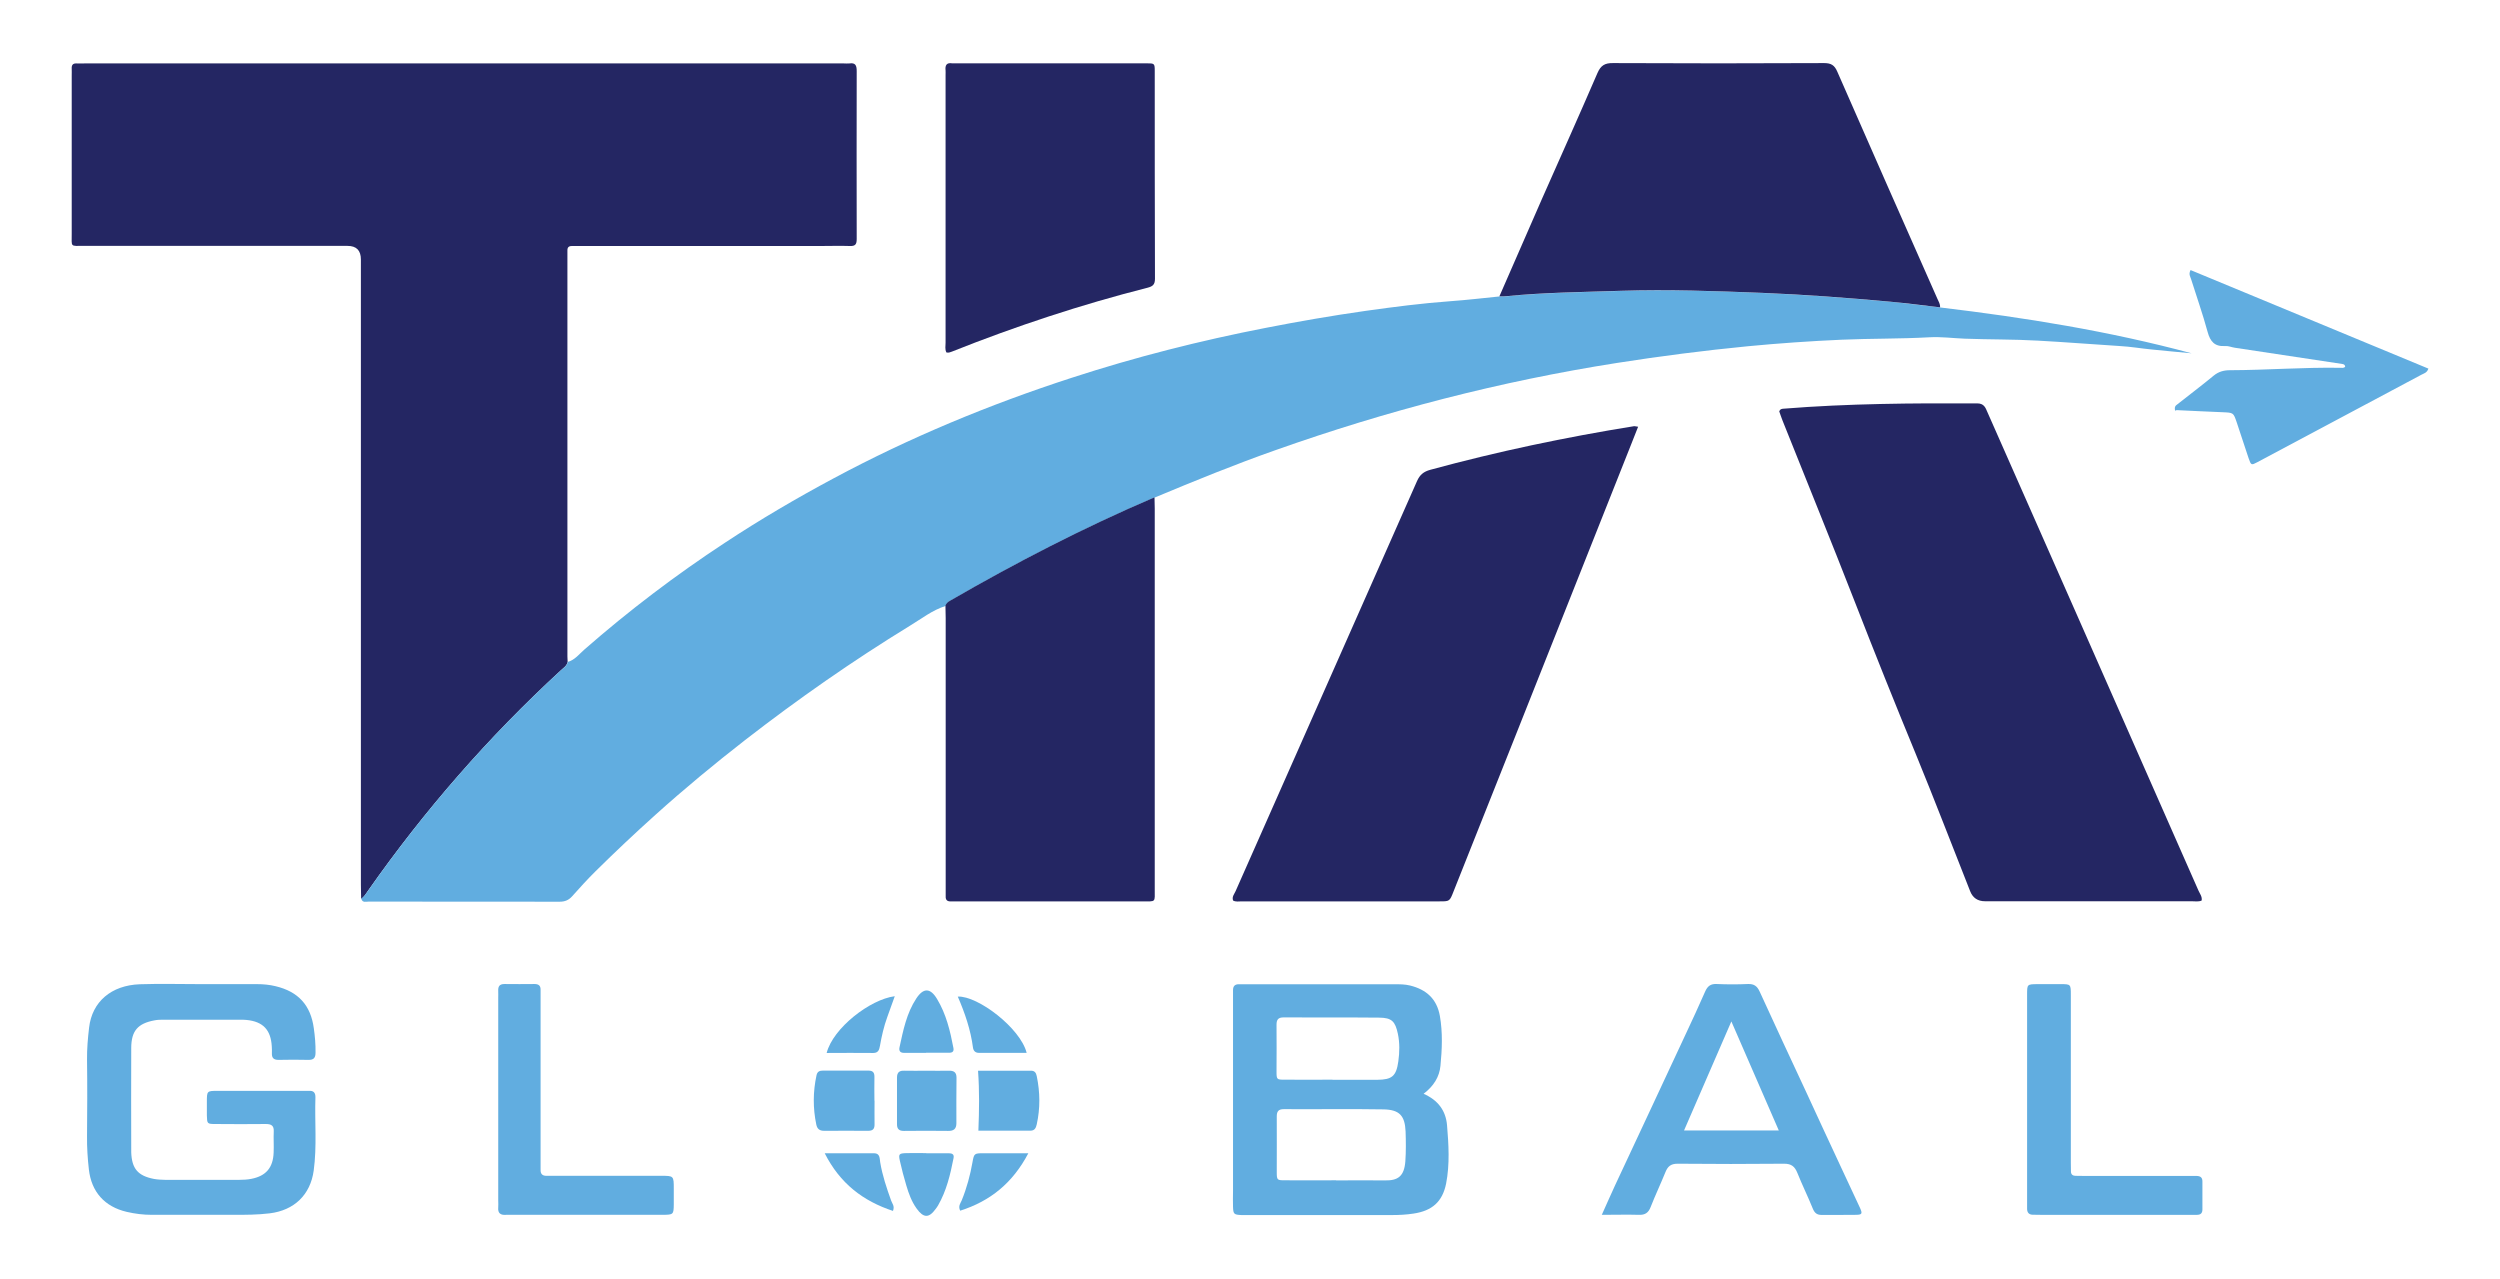
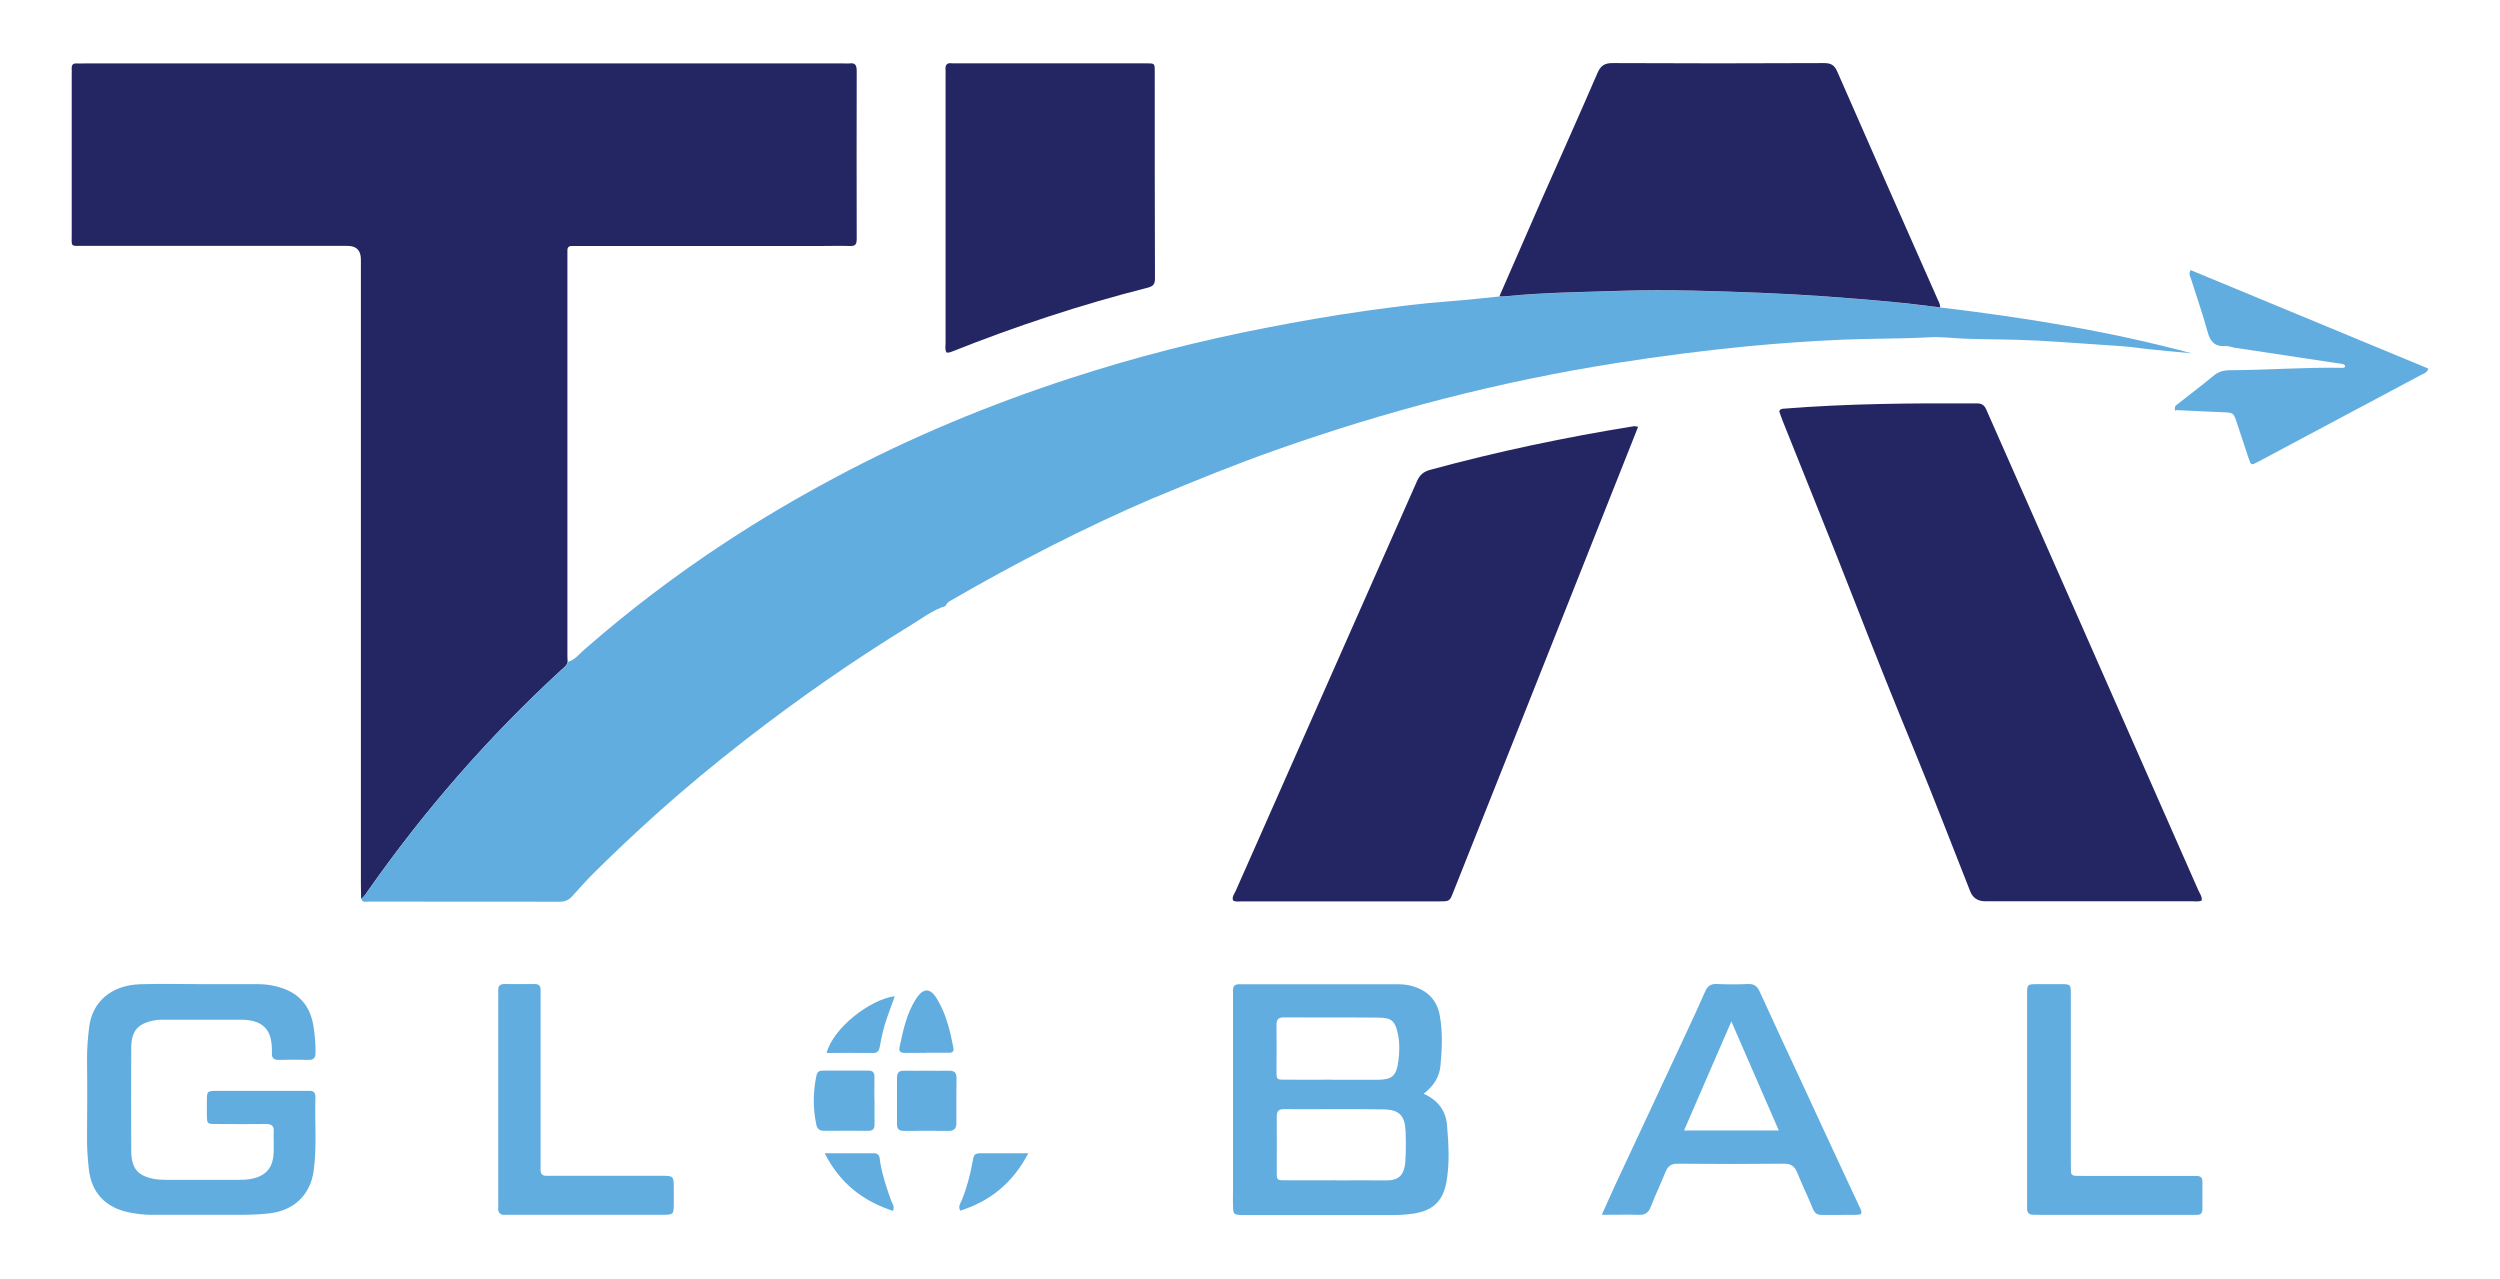
<svg xmlns="http://www.w3.org/2000/svg" id="Layer_1" data-name="Layer 1" viewBox="0 0 217.17 111.1">
  <defs>
    <style> .cls-1 { fill: #61ade0; } .cls-2 { fill: #242663; } </style>
  </defs>
  <path class="cls-2" d="M31.37,78.08c0-.42-.02-.84-.02-1.25,0-18.1,0-36.19,0-54.29q0-1.18-1.16-1.18c-7.63,0-15.26,0-22.89,0-1.25,0-1.06.13-1.07-1.08,0-4.57,0-9.14,0-13.72,0-.19.01-.39,0-.58-.02-.31.08-.49.43-.47.22.01.45,0,.68,0,21.99,0,43.98,0,65.97,0,.16,0,.32.02.48,0,.53-.08.63.19.63.66-.01,4.86-.01,9.72,0,14.59,0,.45-.11.63-.59.61-.87-.03-1.74,0-2.61,0-6.92,0-13.85,0-20.77,0-.26,0-.52,0-.77,0-.29,0-.4.13-.39.41,0,.16,0,.32,0,.48,0,11.59,0,23.18,0,34.77,0,.16.01.32.02.48-.08.34-.37.51-.6.73-6.27,5.77-11.84,12.15-16.73,19.12-.18.26-.34.55-.62.73Z" />
  <path class="cls-1" d="M31.37,78.08c.27-.19.43-.47.62-.73,4.89-6.97,10.46-13.35,16.73-19.12.23-.21.53-.38.6-.73.62-.17,1-.69,1.45-1.08,3.85-3.37,7.92-6.46,12.2-9.27,3.06-2.02,6.22-3.87,9.45-5.6,6.62-3.55,13.53-6.41,20.67-8.73,5.53-1.8,11.16-3.23,16.87-4.34,2.87-.56,5.74-1.06,8.63-1.47,2.48-.35,4.96-.67,7.46-.85,1.41-.1,2.81-.27,4.22-.41.19,0,.39,0,.58-.01,3.33-.33,6.67-.36,10.01-.47,4.08-.13,8.16.01,12.24.18,3.72.15,7.44.43,11.15.77,1.44.13,2.87.33,4.31.49,7.35.88,14.65,2.05,21.82,3.98-1.15-.11-2.31-.21-3.46-.33-.93-.09-1.85-.25-2.77-.3-2.37-.15-4.74-.34-7.12-.47-2.12-.12-4.24-.09-6.36-.17-1.03-.04-2.05-.18-3.08-.12-2.54.14-5.08.1-7.61.21-2.73.12-5.45.31-8.17.57-3.8.37-7.59.86-11.36,1.45-10.12,1.59-19.99,4.15-29.64,7.57-3.55,1.25-7.03,2.67-10.5,4.12-.03,0-.06.02-.09.03-6.07,2.6-11.92,5.62-17.63,8.92-.2.12-.38.24-.45.47-1.15.36-2.09,1.11-3.1,1.72-4.96,3.04-9.73,6.37-14.33,9.94-2.66,2.07-5.26,4.22-7.77,6.48-1.77,1.59-3.5,3.22-5.19,4.89-.71.7-1.38,1.44-2.04,2.18-.3.34-.63.48-1.09.48-5.53-.01-11.06,0-16.59-.01-.23,0-.54.12-.64-.24Z" />
  <path class="cls-2" d="M191.25,78.23c-.28.12-.57.06-.85.06-5.99,0-11.97,0-17.96,0q-.96,0-1.3-.88c-1.57-3.97-3.1-7.96-4.72-11.91-1.81-4.39-3.58-8.81-5.3-13.23-2.05-5.27-4.19-10.5-6.28-15.75-.11-.27-.19-.54-.28-.78.08-.22.24-.23.4-.24,5.59-.45,11.18-.48,16.78-.46.61,0,.73.36.91.78,2.54,5.76,5.09,11.52,7.63,17.28,3.57,8.08,7.13,16.17,10.69,24.25.12.28.35.54.28.89Z" />
  <path class="cls-2" d="M142.3,37.07c-.22.56-.42,1.06-.62,1.57-3.37,8.48-6.73,16.96-10.1,25.44-1.77,4.45-3.54,8.9-5.31,13.35-.34.87-.34.87-1.21.87-5.73,0-11.46,0-17.19,0-.25,0-.51.06-.75-.07-.13-.32.1-.56.21-.81,5.25-11.87,10.51-23.74,15.76-35.62.24-.55.57-.83,1.16-.99,5.84-1.59,11.74-2.83,17.71-3.79.06,0,.12.02.34.05Z" />
  <path class="cls-2" d="M168.54,26.7c-1.44-.17-2.87-.36-4.31-.49-3.71-.34-7.42-.62-11.15-.77-4.08-.16-8.16-.31-12.24-.18-3.34.11-6.68.14-10.01.47-.19.02-.39.01-.58.01,1.23-2.82,2.46-5.65,3.7-8.47,1.61-3.64,3.24-7.27,4.82-10.93.29-.66.64-.87,1.35-.86,6.11.03,12.22.03,18.34,0,.6,0,.9.18,1.14.74,2.88,6.59,5.79,13.16,8.7,19.74.1.23.25.45.23.73Z" />
-   <path class="cls-2" d="M82.12,52.63c.07-.23.25-.36.45-.47,5.71-3.3,11.56-6.32,17.63-8.92.03-.01.06-.02.09-.03,0,.32.02.64.02.97,0,11.01,0,22.03,0,33.04,0,1.2.13,1.08-1.08,1.08-5.35,0-10.69,0-16.04,0-.19,0-.39,0-.58,0-.32.02-.48-.12-.46-.45,0-.26,0-.52,0-.77,0-7.79,0-15.59,0-23.38,0-.35-.01-.71-.02-1.06Z" />
  <path class="cls-2" d="M82.21,30.61c-.14-.27-.07-.56-.07-.84,0-7.75,0-15.51,0-23.26,0-.13.01-.26,0-.39-.05-.43.07-.7.57-.62.03,0,.06,0,.1,0,5.6,0,11.2,0,16.79,0,.69,0,.71.01.71.67,0,6.02,0,12.03.02,18.05,0,.52-.22.66-.63.77-5.79,1.47-11.45,3.34-17,5.55-.15.06-.3.12-.47.08Z" />
  <path class="cls-1" d="M123.65,95.01c1.29.56,1.94,1.49,2.05,2.72.14,1.69.25,3.4-.08,5.09-.32,1.58-1.22,2.36-2.82,2.6-.64.1-1.27.13-1.92.13-4.12,0-8.23,0-12.35,0-.23,0-.45,0-.68,0-.66-.03-.72-.08-.74-.72-.02-.45,0-.9,0-1.35,0-5.56,0-11.13,0-16.69,0-.26,0-.51,0-.77,0-.36.16-.53.53-.52.16,0,.32,0,.48,0,4.34,0,8.68,0,13.03,0,.45,0,.9,0,1.34.11,1.42.35,2.33,1.17,2.59,2.65.25,1.44.19,2.88.05,4.32-.09.96-.58,1.76-1.47,2.44ZM116.06,102.54c1.42,0,2.83-.02,4.25,0,1.1.02,1.67-.33,1.77-1.66.06-.86.05-1.74.02-2.6-.06-1.36-.53-1.88-1.9-1.91-2.89-.05-5.79,0-8.68-.02-.47,0-.61.2-.61.64.01,1.61,0,3.22,0,4.83,0,.69.03.71.71.71,1.48.01,2.96,0,4.44,0ZM115.77,93.8c1.29,0,2.58,0,3.86,0,1.29-.01,1.66-.31,1.84-1.6.11-.79.13-1.6-.04-2.4-.23-1.08-.53-1.39-1.62-1.4-2.77-.03-5.54,0-8.31-.02-.47,0-.61.2-.61.64.02,1.35,0,2.7,0,4.06,0,.69.02.71.7.71,1.38.01,2.77,0,4.15,0Z" />
  <path class="cls-1" d="M17.49,85.49c1.61,0,3.22,0,4.83,0,.55,0,1.09.05,1.62.18,1.97.47,3.05,1.65,3.32,3.65.1.7.16,1.4.15,2.11,0,.44-.14.65-.61.64-.87-.02-1.74-.02-2.61,0-.41,0-.59-.17-.57-.58.01-.19,0-.39-.01-.58-.08-1.45-.76-2.17-2.2-2.31-.19-.02-.39-.02-.58-.02-2.19,0-4.38,0-6.57,0-.29,0-.58,0-.86.06-1.43.27-1.99.91-2,2.38-.02,2.99,0,5.99,0,8.98,0,.03,0,.06,0,.1.05,1.41.57,2.04,1.97,2.31.31.06.64.07.96.08,2.16,0,4.31,0,6.47,0,.35,0,.71-.02,1.05-.09,1.26-.25,1.87-.97,1.92-2.27.03-.61-.02-1.22.01-1.83.03-.52-.21-.66-.69-.66-1.45.02-2.9.01-4.35,0-.75,0-.75-.02-.77-.75,0-.39,0-.77,0-1.16,0-.96,0-.97.94-.97,2.51,0,5.02,0,7.53,0,.13,0,.26,0,.39,0,.41-.03.58.16.57.57-.07,2.12.14,4.25-.15,6.36-.29,2.11-1.7,3.45-3.82,3.71-1.06.13-2.12.13-3.18.13-2.35,0-4.7,0-7.05,0-.74,0-1.48-.09-2.2-.26-1.92-.45-3.06-1.74-3.28-3.68-.11-.96-.17-1.92-.16-2.88.02-2.22.03-4.44,0-6.66-.01-.94.07-1.86.18-2.79.26-2.24,1.92-3.67,4.41-3.76,1.77-.06,3.54-.01,5.31-.01h0Z" />
  <path class="cls-1" d="M139.14,105.54c.45-.99.8-1.81,1.18-2.62,2.04-4.37,4.09-8.73,6.12-13.1.57-1.22,1.14-2.44,1.68-3.68.21-.48.48-.69,1.02-.66.9.04,1.8.04,2.7,0,.53-.02.8.18,1.02.66,1.32,2.9,2.67,5.78,4.01,8.66,1.01,2.19,2.02,4.38,3.04,6.56.55,1.2,1.12,2.38,1.67,3.58.22.49.17.58-.34.59-1,.02-1.99,0-2.99.01-.42,0-.62-.17-.78-.56-.42-1.04-.92-2.05-1.34-3.1-.22-.54-.51-.79-1.14-.79-3.09.03-6.18.03-9.26,0-.6,0-.86.24-1.06.74-.41,1.01-.88,2-1.28,3.02-.19.5-.49.7-1.01.68-1.02-.03-2.05,0-3.25,0ZM154.52,98.2c-1.4-3.21-2.72-6.25-4.12-9.47-1.41,3.24-2.74,6.32-4.11,9.47h8.23Z" />
  <path class="cls-1" d="M188.96,35.73c-.11-.42.05-.5.16-.59,1.06-.84,2.14-1.65,3.18-2.51.43-.35.88-.47,1.42-.47,3.18-.01,6.36-.26,9.55-.21.15,0,.31.04.45-.08,0-.16-.1-.23-.24-.25-3.11-.47-6.22-.94-9.33-1.41-.29-.04-.57-.17-.85-.15-.91.06-1.3-.38-1.53-1.23-.42-1.55-.96-3.07-1.44-4.6-.06-.2-.23-.4-.04-.77,6.88,2.85,13.77,5.7,20.66,8.56-.12.38-.41.42-.62.54-4.74,2.53-9.48,5.05-14.22,7.58-.55.29-.56.29-.78-.34-.35-1.04-.68-2.08-1.03-3.11-.29-.85-.29-.84-1.21-.88-1.32-.05-2.63-.12-3.95-.18-.09,0-.2,0-.18.1Z" />
  <path class="cls-1" d="M176.09,95.48c0-3.02,0-6.05,0-9.07,0-.91,0-.91.89-.92.68,0,1.35,0,2.03,0,.87,0,.88.01.88.93,0,1.77,0,3.54,0,5.31,0,3.09,0,6.18,0,9.27,0,.26,0,.51.01.77,0,.23.14.36.36.37.26.01.51.01.77.01,3.02,0,6.05,0,9.07,0,.23,0,.45,0,.68,0,.35,0,.55.12.54.5,0,.8,0,1.61,0,2.41,0,.32-.15.47-.47.47-.19,0-.39,0-.58,0-4.34,0-8.69,0-13.03,0-.23,0-.45,0-.68-.01-.31-.01-.46-.19-.47-.49,0-.26,0-.51,0-.77,0-2.93,0-5.86,0-8.79Z" />
  <path class="cls-1" d="M43.28,95.44c0-2.89,0-5.79,0-8.68,0-.23.01-.45,0-.68-.02-.39.11-.6.54-.6.87.01,1.74.01,2.61,0,.36,0,.54.14.53.51,0,.26,0,.51,0,.77,0,4.7,0,9.39,0,14.09,0,.26,0,.51,0,.77-.01.37.17.53.53.52.22,0,.45,0,.68,0,3.09,0,6.18,0,9.26,0,1.1,0,1.1,0,1.1,1.14,0,.45,0,.9,0,1.35-.01.87-.04.89-.95.9-.13,0-.26,0-.39,0-4.21,0-8.43,0-12.64,0-.19,0-.39-.01-.58,0-.47.04-.74-.12-.69-.65.02-.19,0-.39,0-.58,0-2.96,0-5.92,0-8.88Z" />
  <path class="cls-1" d="M80.49,93.01c.64,0,1.29.02,1.93,0,.43-.01.67.13.67.6-.01,1.32-.02,2.64-.01,3.96,0,.49-.23.68-.71.67-1.29-.02-2.58-.01-3.86,0-.4,0-.59-.16-.59-.57,0-1.35,0-2.7,0-4.06,0-.47.22-.62.65-.6.64.02,1.29,0,1.93,0Z" />
-   <path class="cls-1" d="M84.96,93.01c1.59,0,3.09,0,4.6,0,.31,0,.44.17.5.47.29,1.4.31,2.79,0,4.19-.07.31-.18.55-.55.55-1.5,0-3,0-4.52,0,.07-1.76.1-3.41-.03-5.21Z" />
  <path class="cls-1" d="M75.97,95.62c0,.67-.01,1.35,0,2.02.01.4-.12.59-.54.59-1.28-.01-2.56,0-3.85,0-.38,0-.59-.16-.67-.54-.3-1.43-.29-2.86.02-4.29.07-.32.27-.4.56-.4,1.31,0,2.63,0,3.94,0,.43,0,.54.2.53.59-.02.67,0,1.35,0,2.02,0,0,0,0,0,0Z" />
  <path class="cls-1" d="M80.45,91.46c-.64,0-1.28,0-1.92,0-.34,0-.46-.18-.39-.49.32-1.47.61-2.95,1.46-4.24.62-.94,1.22-.92,1.8.05.79,1.31,1.14,2.77,1.42,4.25.06.29-.07.42-.36.42-.67,0-1.35,0-2.02,0Z" />
-   <path class="cls-1" d="M80.47,100.18c.64,0,1.28,0,1.93,0,.3,0,.51.08.43.44-.28,1.42-.61,2.82-1.34,4.09-.06.11-.14.21-.22.32-.58.8-1.05.78-1.64-.04-.44-.61-.69-1.3-.9-2.01-.21-.7-.4-1.42-.56-2.14-.13-.59-.08-.65.56-.67.58-.02,1.16,0,1.73,0h0Z" />
  <path class="cls-1" d="M77.73,86.53c-.24.67-.44,1.24-.65,1.81-.3.82-.49,1.66-.64,2.51-.06.31-.12.62-.58.62-1.34-.02-2.68,0-4.05,0,.55-2.16,3.76-4.65,5.91-4.93Z" />
-   <path class="cls-1" d="M89.18,91.46c-1.4,0-2.77,0-4.14,0-.31,0-.48-.17-.52-.46-.2-1.54-.7-3-1.32-4.43,1.74-.08,5.44,2.74,5.98,4.88Z" />
  <path class="cls-1" d="M83.41,105.17c-.2-.4.03-.65.13-.89.44-1.08.74-2.19.94-3.33.13-.74.16-.77.94-.77,1.24,0,2.49,0,3.91,0-1.36,2.59-3.31,4.16-5.92,4.99Z" />
  <path class="cls-1" d="M71.65,100.18c1.54,0,2.91,0,4.28,0,.53,0,.48.48.53.78.19,1.15.56,2.24.95,3.33.09.26.33.48.16.9-2.6-.86-4.6-2.38-5.93-5.01Z" />
</svg>